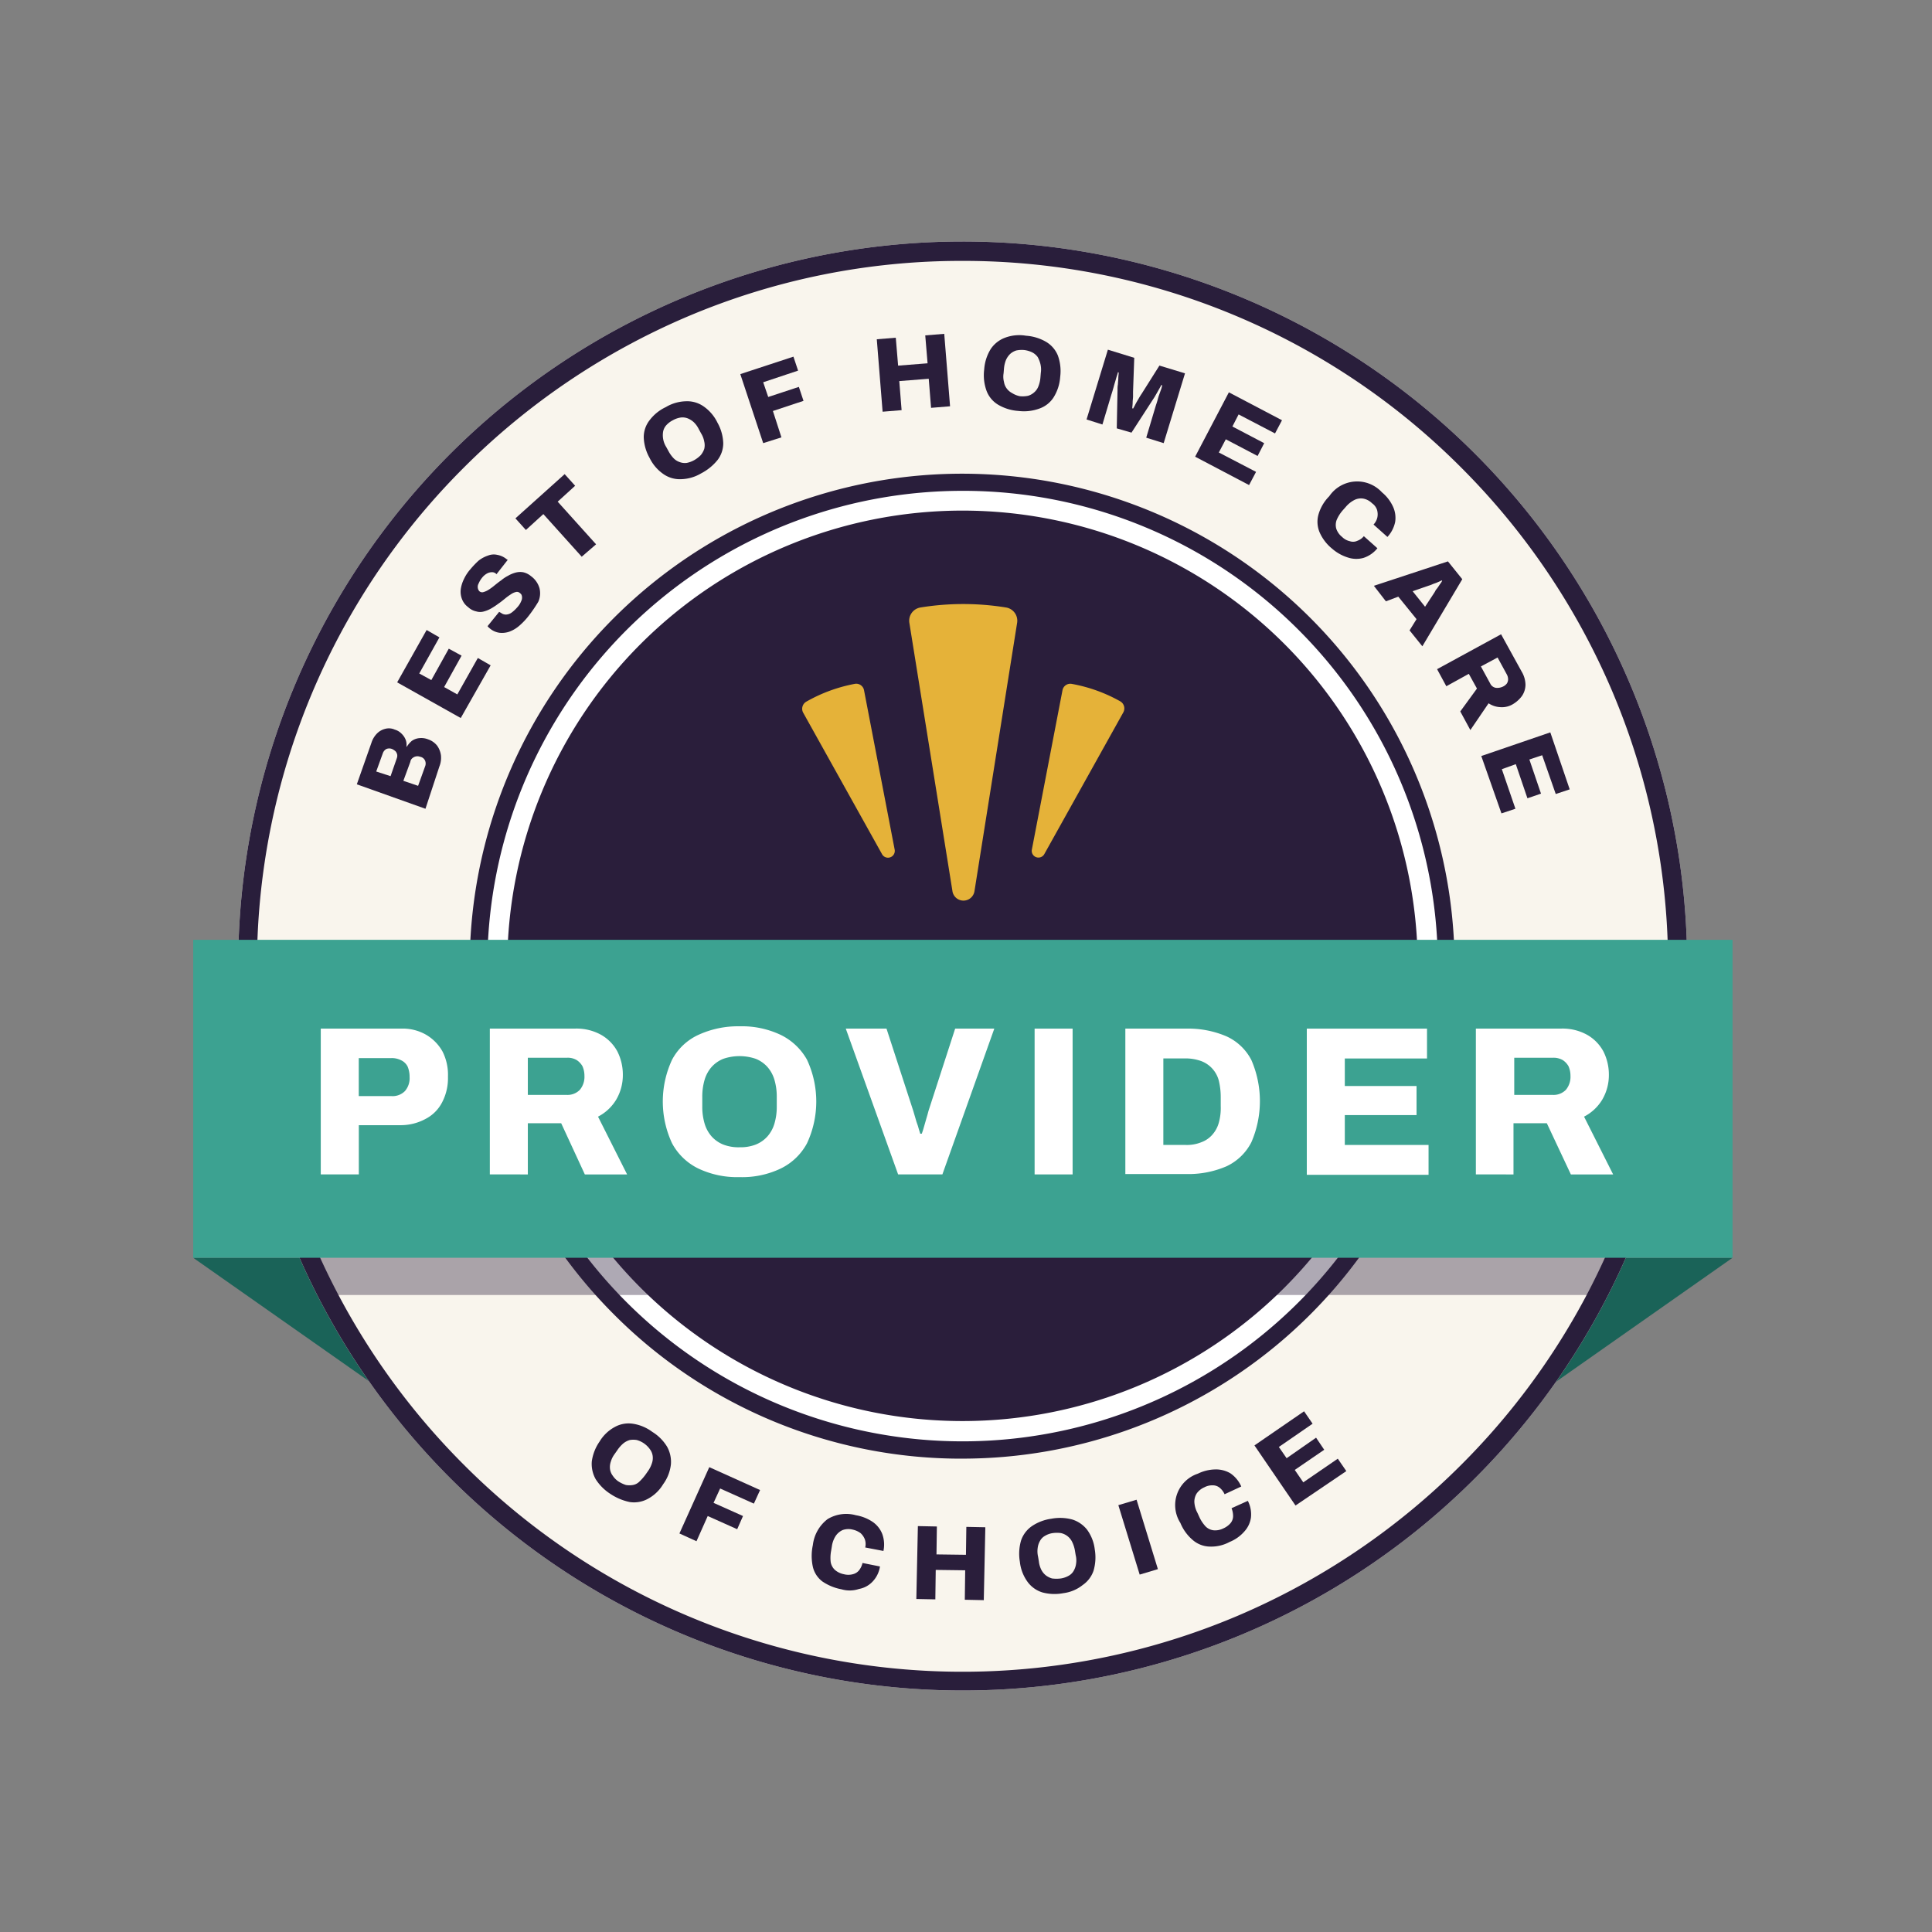
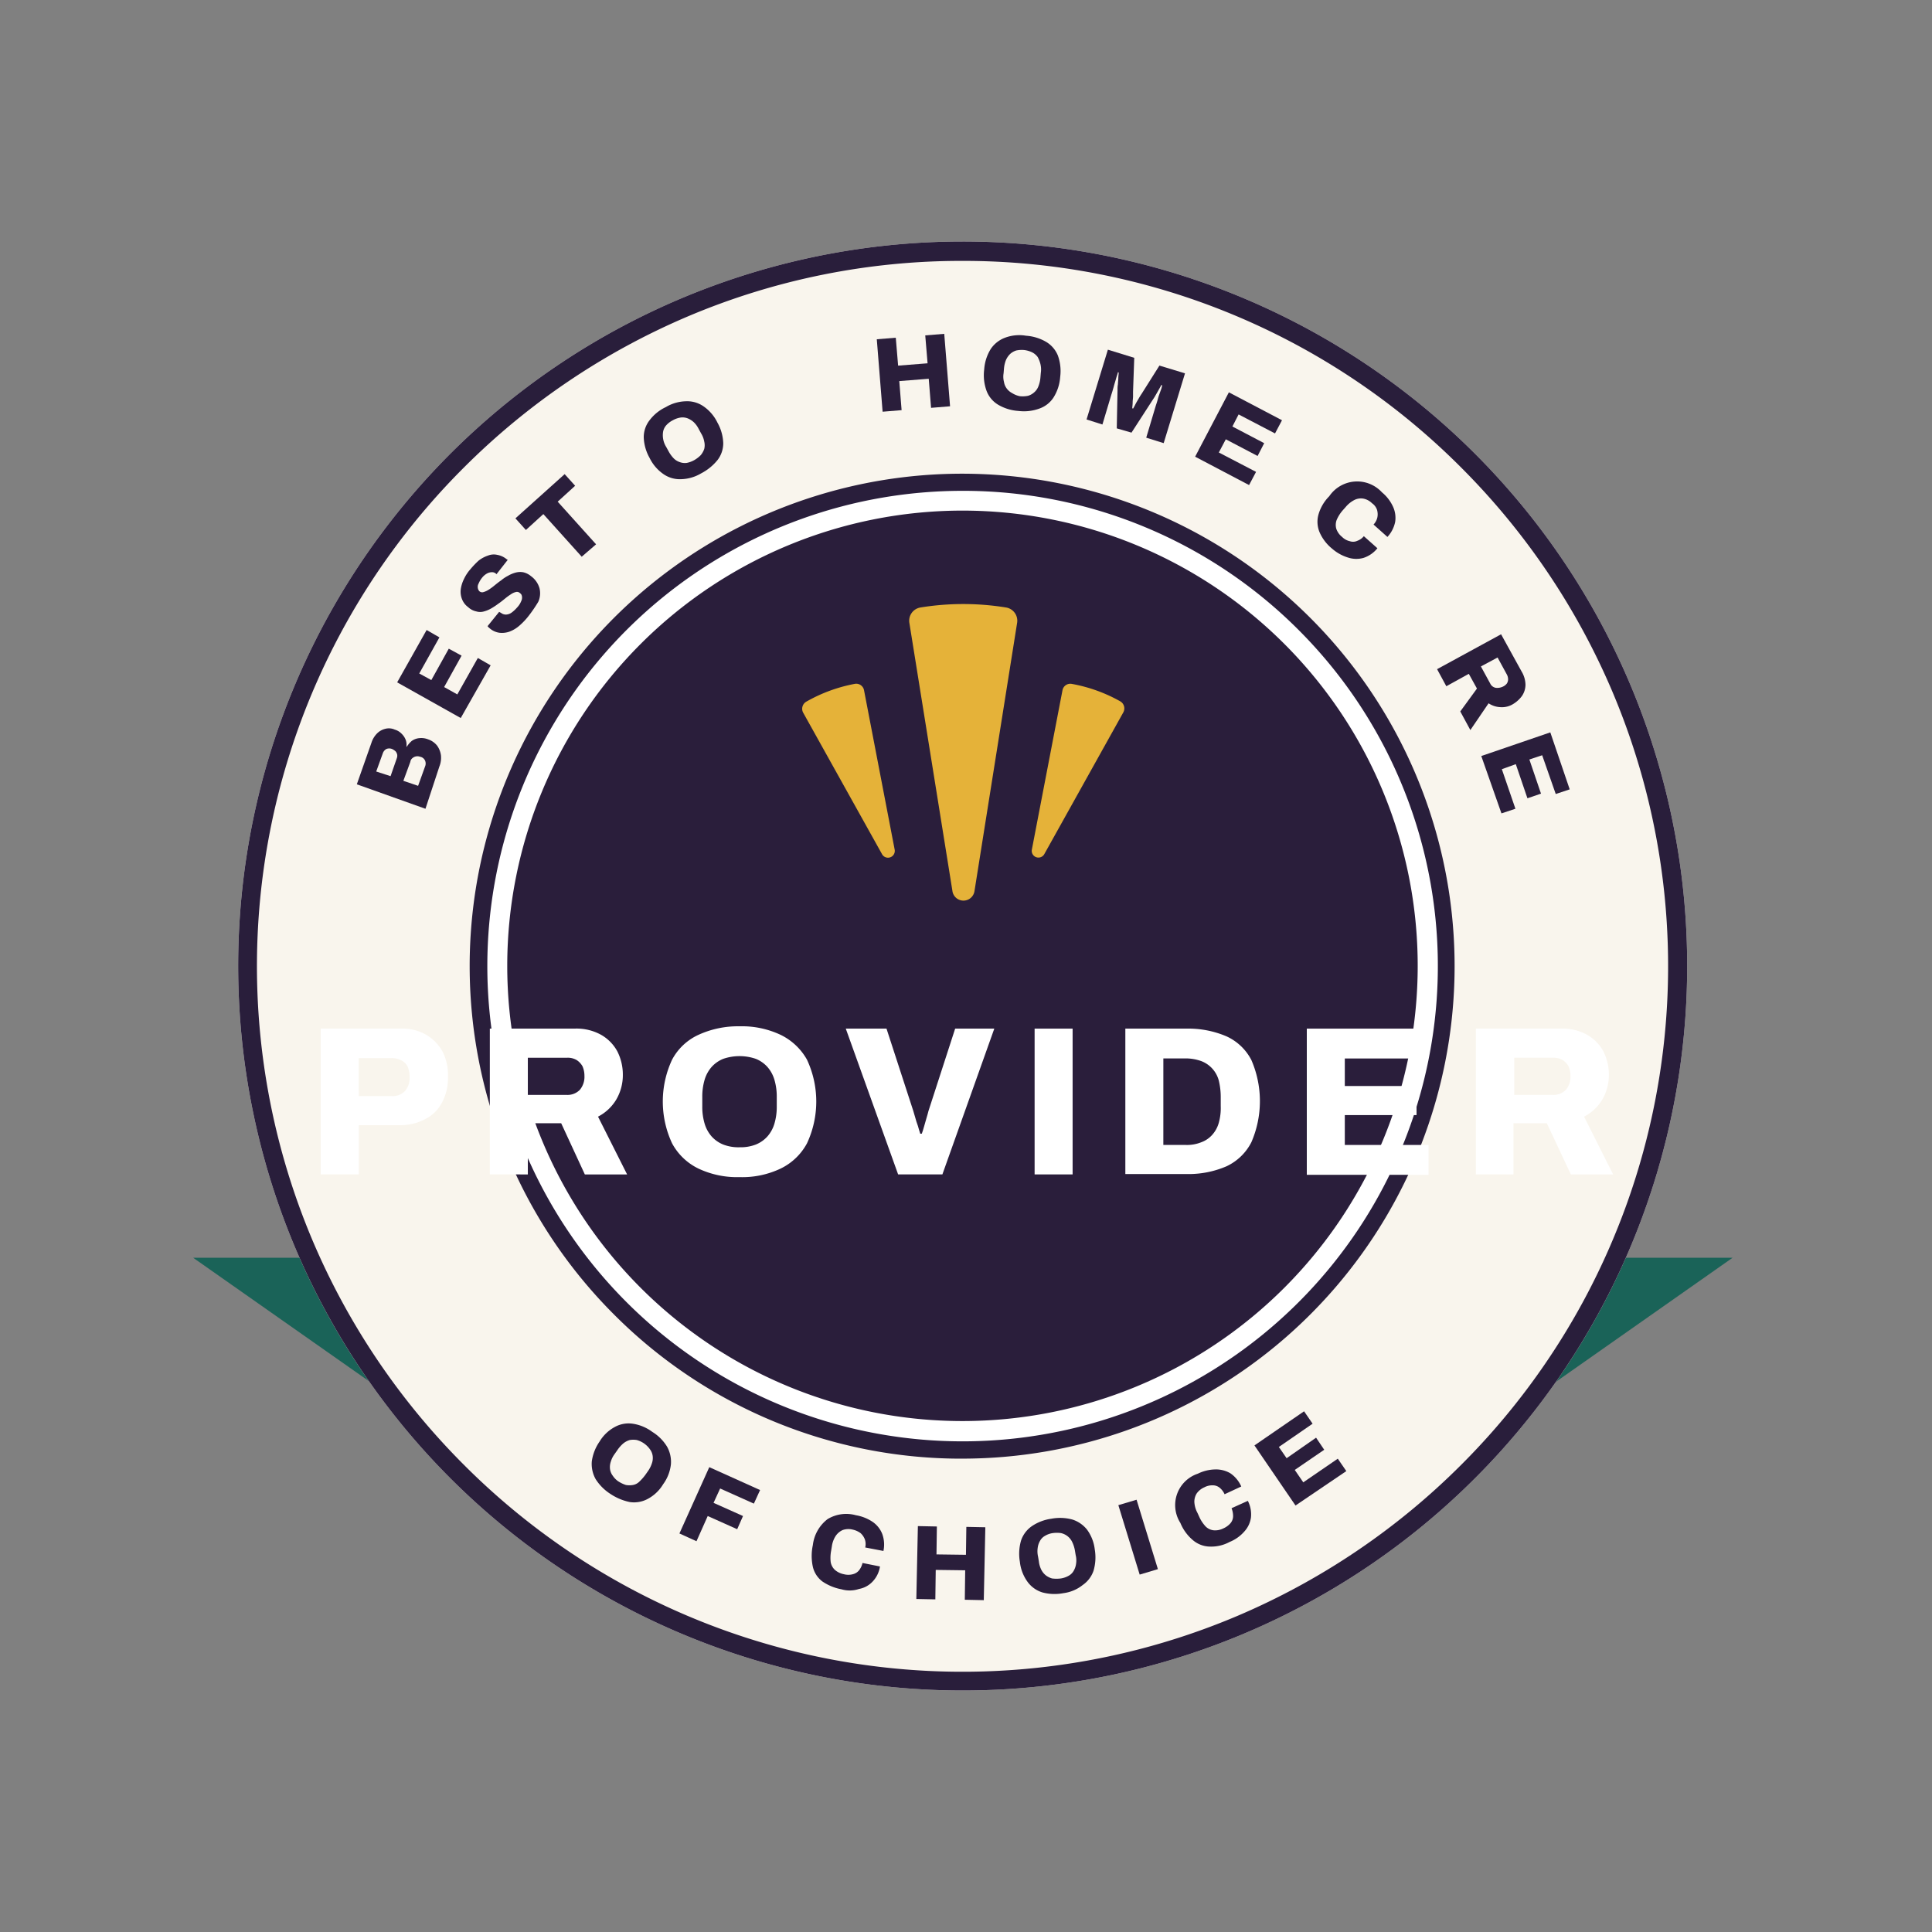
<svg xmlns="http://www.w3.org/2000/svg" width="160" height="160" viewBox="0 0 160 160">
  <rect x="0" y="0" width="160" height="160" fill="#808080" stroke="none" />
  <defs>
    <clipPath id="b">
      <rect width="160" height="160" />
    </clipPath>
  </defs>
  <g id="a" clip-path="url(#b)">
    <g transform="translate(16 20)">
      <path d="M112.711,280.072H14.771L0,269.7H127.482Z" transform="translate(0 -185.536)" fill="#1a6358" />
      <g transform="translate(3.693 0)">
        <path d="M71.516,7.6a60,60,0,1,0,60.016,59.984A60,60,0,0,0,71.516,7.6Zm0,99.192a39.176,39.176,0,1,1,39.176-39.176A39.167,39.167,0,0,1,71.516,106.792Z" transform="translate(-11.5 -7.6)" fill="#f9f5ed" />
        <path d="M71.516,9.206a58.184,58.184,0,0,1,41.3,17.115,58.634,58.634,0,0,1,12.523,18.56,58.323,58.323,0,0,1-12.523,64.03,58.634,58.634,0,0,1-18.56,12.523,58.323,58.323,0,0,1-64.03-12.523A58.634,58.634,0,0,1,17.7,90.351a58.323,58.323,0,0,1,12.523-64.03A58.634,58.634,0,0,1,48.781,13.8,57.992,57.992,0,0,1,71.516,9.206m0,99.192A40.784,40.784,0,1,0,42.648,96.452,40.59,40.59,0,0,0,71.516,108.4m0-100.8a60,60,0,1,0,60.016,59.984A60,60,0,0,0,71.516,7.6Zm0,99.192a39.176,39.176,0,1,1,39.176-39.176,39.167,39.167,0,0,1-39.176,39.176Z" transform="translate(-11.5 -7.6)" fill="#291e3b" />
      </g>
      <g transform="translate(13.551 7.642)">
        <path d="M47.884,139.826,42.2,137.8l1.22-3.468a1.906,1.906,0,0,1,.45-.739,1.429,1.429,0,0,1,.674-.385,1.174,1.174,0,0,1,.8.064,1.269,1.269,0,0,1,.578.353,1.4,1.4,0,0,1,.321.482,1.153,1.153,0,0,1,.064.578h.032a2.051,2.051,0,0,1,.417-.482,1.271,1.271,0,0,1,.61-.225,1.52,1.52,0,0,1,.739.1,1.606,1.606,0,0,1,.739.514,1.768,1.768,0,0,1,.321.8,1.93,1.93,0,0,1-.128.931Zm-2.89-2.7.514-1.477a.579.579,0,0,0,.032-.321.645.645,0,0,0-.128-.257,1.12,1.12,0,0,0-.289-.193.626.626,0,0,0-.482,0,.646.646,0,0,0-.289.353l-.546,1.509Zm2.28.8.578-1.606a.626.626,0,0,0,0-.482.559.559,0,0,0-.417-.321.624.624,0,0,0-.61.1.462.462,0,0,0-.193.321l-.578,1.573Z" transform="translate(-42.2 -100.489)" fill="#2a1e3b" />
        <path d="M57.866,115.089,52.6,112.135l2.44-4.335,1.06.61L54.43,111.4l1,.546,1.445-2.6,1.06.578-1.445,2.6,1.092.61,1.7-3.018,1.06.61Z" transform="translate(-49.26 -83.267)" fill="#2a1e3b" />
        <path d="M74.562,93.435a5.628,5.628,0,0,1-.739.771,2.666,2.666,0,0,1-.8.482,1.869,1.869,0,0,1-.835.1,1.554,1.554,0,0,1-.867-.417c-.032,0-.032-.032-.064-.064l-.064-.064.963-1.188a.112.112,0,0,0,.064.032c.032.032.032.032.064.032a.648.648,0,0,0,.45.161.852.852,0,0,0,.45-.161,2.665,2.665,0,0,0,.45-.417,1.765,1.765,0,0,0,.225-.289,1.893,1.893,0,0,0,.128-.257.605.605,0,0,0,.064-.257.546.546,0,0,0-.032-.225.321.321,0,0,0-.128-.161.362.362,0,0,0-.353-.1,1.217,1.217,0,0,0-.417.193,4.591,4.591,0,0,0-.482.353c-.161.128-.353.289-.546.417a6.024,6.024,0,0,1-.578.385,2.476,2.476,0,0,1-.61.257,1.094,1.094,0,0,1-.642,0,1.378,1.378,0,0,1-.674-.353,1.467,1.467,0,0,1-.514-.674,1.683,1.683,0,0,1-.1-.8,2.778,2.778,0,0,1,.257-.835,3.394,3.394,0,0,1,.546-.835,7.169,7.169,0,0,1,.674-.706,2.58,2.58,0,0,1,.771-.417,1.294,1.294,0,0,1,.771-.064,1.663,1.663,0,0,1,.771.353l.1.064-.931,1.188L71.9,89.9a.483.483,0,0,0-.353-.128.855.855,0,0,0-.385.1,1.359,1.359,0,0,0-.417.353,1.916,1.916,0,0,0-.289.482.553.553,0,0,0-.064.385.484.484,0,0,0,.128.257.35.35,0,0,0,.353.064,1.567,1.567,0,0,0,.417-.193,4.6,4.6,0,0,0,.482-.353c.161-.128.353-.289.546-.417a3.016,3.016,0,0,1,.578-.385,2.479,2.479,0,0,1,.61-.257,1.451,1.451,0,0,1,.642-.032,1.513,1.513,0,0,1,.642.321,1.863,1.863,0,0,1,.706,1,1.72,1.72,0,0,1-.1,1.124A11.618,11.618,0,0,1,74.562,93.435Z" transform="translate(-60.369 -70.026)" fill="#2a1e3b" />
        <path d="M88.591,74.44l-3.179-3.532-1.445,1.317-.867-.963L87.178,67.6l.867.963L86.6,69.88l3.179,3.532Z" transform="translate(-69.966 -55.976)" fill="#2a1e3b" />
        <path d="M120.952,54.764a3.407,3.407,0,0,1-1.67.482,2.372,2.372,0,0,1-1.445-.417,3.474,3.474,0,0,1-1.156-1.349,3.721,3.721,0,0,1-.482-1.7,2.28,2.28,0,0,1,.482-1.413,3.6,3.6,0,0,1,1.349-1.092,3.407,3.407,0,0,1,1.67-.482,2.372,2.372,0,0,1,1.445.417,3.474,3.474,0,0,1,1.156,1.349,3.721,3.721,0,0,1,.482,1.7,2.28,2.28,0,0,1-.482,1.413A4.273,4.273,0,0,1,120.952,54.764Zm-.578-1.092a2.45,2.45,0,0,0,.546-.417,1.629,1.629,0,0,0,.289-.514,1.3,1.3,0,0,0,0-.61,1.943,1.943,0,0,0-.257-.674l-.193-.353a2.063,2.063,0,0,0-.417-.578,1.725,1.725,0,0,0-.514-.321,1.2,1.2,0,0,0-.578-.064,1.928,1.928,0,0,0-.642.225,1.883,1.883,0,0,0-.546.417,1.113,1.113,0,0,0-.257.514,1.84,1.84,0,0,0,.257,1.284l.193.353a2.672,2.672,0,0,0,.417.578,1.257,1.257,0,0,0,.514.321,1.2,1.2,0,0,0,.578.064A2.056,2.056,0,0,0,120.374,53.672Z" transform="translate(-92.438 -43.204)" fill="#2a1e3b" />
-         <path d="M142.995,44.461,141.1,38.745l4.4-1.445.385,1.156-2.89.963.417,1.22,2.537-.835.385,1.156L143.8,41.8l.706,2.184Z" transform="translate(-109.342 -35.405)" fill="#2a1e3b" />
        <path d="M176.782,37.854l-.482-6,1.573-.128.193,2.312,2.44-.193-.193-2.312,1.573-.128.482,6-1.573.128-.193-2.408-2.44.193.193,2.408Z" transform="translate(-133.239 -31.4)" fill="#2a1e3b" />
        <path d="M206.775,38.036a3.789,3.789,0,0,1-1.67-.514,2.276,2.276,0,0,1-.963-1.156,3.788,3.788,0,0,1-.193-1.766,3.676,3.676,0,0,1,.546-1.7,2.466,2.466,0,0,1,1.188-.931,3.35,3.35,0,0,1,1.734-.161,3.789,3.789,0,0,1,1.67.514,2.34,2.34,0,0,1,.963,1.124,3.789,3.789,0,0,1,.193,1.766,3.676,3.676,0,0,1-.546,1.7,2.292,2.292,0,0,1-1.188.931A3.7,3.7,0,0,1,206.775,38.036Zm.128-1.22a2.263,2.263,0,0,0,.674-.032,1.34,1.34,0,0,0,.514-.289,1.222,1.222,0,0,0,.353-.514,2.521,2.521,0,0,0,.161-.706l.032-.385a1.882,1.882,0,0,0-.032-.739,2.412,2.412,0,0,0-.225-.578,1.307,1.307,0,0,0-.45-.385,2.131,2.131,0,0,0-.642-.193,2.262,2.262,0,0,0-.674.032,1.339,1.339,0,0,0-.514.289,1.6,1.6,0,0,0-.353.514,2.519,2.519,0,0,0-.161.706l-.032.385a1.691,1.691,0,0,0,.032.706,1.219,1.219,0,0,0,.225.546,1.307,1.307,0,0,0,.45.385A1.923,1.923,0,0,0,206.9,36.816Z" transform="translate(-151.993 -31.646)" fill="#2a1e3b" />
        <path d="M230.4,41.28l1.766-5.78,2.184.674-.1,2.794v.385c0,.161-.032.353-.032.514,0,.193-.032.353-.032.482l.064.032a3.5,3.5,0,0,0,.193-.353c.064-.128.161-.289.257-.45a4.754,4.754,0,0,1,.257-.417l1.477-2.344,2.119.642-1.766,5.78-1.445-.45.739-2.473c.064-.225.161-.482.225-.739s.161-.482.225-.674a2.009,2.009,0,0,0,.128-.45l-.064-.032c-.032.064-.1.193-.193.353s-.161.289-.257.45a4.753,4.753,0,0,1-.257.417l-1.766,2.729-1.22-.353.064-3.243a1.977,1.977,0,0,1,.032-.417c0-.161.032-.353.032-.514s.032-.321.032-.45L233,37.362c-.032.161-.1.321-.161.546s-.128.417-.193.674c-.064.225-.128.45-.193.642l-.739,2.473Z" transform="translate(-169.967 -34.183)" fill="#2a1e3b" />
        <path d="M258.4,51.83l2.794-5.33,4.4,2.312-.578,1.092L262,48.33l-.514,1,2.633,1.381-.546,1.06-2.633-1.381-.578,1.092,3.083,1.606-.578,1.092Z" transform="translate(-188.975 -41.651)" fill="#2a1e3b" />
        <path d="M291.161,75.05a3.6,3.6,0,0,1-1.028-1.349,2.241,2.241,0,0,1-.1-1.445,3.517,3.517,0,0,1,.9-1.541,2.792,2.792,0,0,1,4.367-.321,3.331,3.331,0,0,1,.9,1.156,2.222,2.222,0,0,1,.193,1.284,2.6,2.6,0,0,1-.642,1.252L294.6,73.059a1.254,1.254,0,0,0,.321-.61,1.312,1.312,0,0,0-.032-.61,1.092,1.092,0,0,0-.417-.546,1.378,1.378,0,0,0-.739-.385,1.213,1.213,0,0,0-.739.128,2.336,2.336,0,0,0-.706.578l-.257.289a3,3,0,0,0-.482.771,1.174,1.174,0,0,0-.032.739,1.475,1.475,0,0,0,.482.674,1.292,1.292,0,0,0,.642.353.806.806,0,0,0,.61-.032,1.225,1.225,0,0,0,.546-.385l1.124,1a2.453,2.453,0,0,1-1.156.8,2.2,2.2,0,0,1-1.284-.032A3.621,3.621,0,0,1,291.161,75.05Z" transform="translate(-210.401 -57.261)" fill="#2a1e3b" />
-         <path d="M304.5,92.123l6.133-2.023,1.188,1.477-3.307,5.555-1.06-1.317.578-.931-1.509-1.862-1.028.385Zm3.211.45,1.028,1.284.739-1.124a1.4,1.4,0,0,0,.128-.225c.064-.1.128-.161.193-.257l.193-.289a1.125,1.125,0,0,0,.161-.257l-.032-.032a3.767,3.767,0,0,1-.353.161c-.128.064-.289.1-.417.161a2.434,2.434,0,0,1-.353.128Z" transform="translate(-220.272 -71.251)" fill="#2a1e3b" />
        <path d="M320.8,111.79l5.3-2.89,1.7,3.083a2.209,2.209,0,0,1,.321,1.092,1.674,1.674,0,0,1-.289.931,2.508,2.508,0,0,1-.739.674,1.753,1.753,0,0,1-1.028.257,1.923,1.923,0,0,1-1-.321l-1.509,2.216-.835-1.541,1.381-1.895-.674-1.22-1.862,1.028Zm3.629-.225.771,1.413a.621.621,0,0,0,.45.353,1.062,1.062,0,0,0,.61-.1.875.875,0,0,0,.321-.257.648.648,0,0,0,.1-.353.856.856,0,0,0-.1-.385l-.771-1.413Z" transform="translate(-231.338 -84.014)" fill="#2a1e3b" />
        <path d="M332.2,136.159l5.716-1.959,1.606,4.72-1.156.385-1.124-3.211-1.06.353.963,2.826-1.124.385-.963-2.826-1.156.417,1.124,3.275-1.156.385Z" transform="translate(-239.077 -101.19)" fill="#2a1e3b" />
      </g>
      <g transform="translate(24.34 20.648)">
        <ellipse cx="38.534" cy="38.534" rx="38.534" ry="38.534" transform="translate(0.835 0.803)" fill="#2a1e3b" />
        <path d="M115.168,73.538a37.7,37.7,0,1,1-37.7,37.7,37.714,37.714,0,0,1,37.7-37.7m0-1.638a39.359,39.359,0,1,0,27.841,11.528A39.24,39.24,0,0,0,115.168,71.9Z" transform="translate(-75.8 -71.9)" fill="#fff" />
      </g>
      <g transform="translate(50.435 30.024)">
        <g transform="translate(8.861)">
          <path d="M190.065,124.862l3.532-22.221a1.111,1.111,0,0,0-.9-1.252,22.125,22.125,0,0,0-7.129,0,1.111,1.111,0,0,0-.9,1.252l3.564,22.189A.923.923,0,0,0,190.065,124.862Z" transform="translate(-184.657 -101.1)" fill="#e5b239" />
        </g>
        <g transform="translate(19.009 6.604)">
          <path d="M217.3,135.774l6.551-11.753a.678.678,0,0,0-.257-.9,12.8,12.8,0,0,0-4.014-1.445.659.659,0,0,0-.771.514l-2.537,13.2A.555.555,0,0,0,217.3,135.774Z" transform="translate(-216.26 -121.666)" fill="#e5b239" />
        </g>
        <g transform="translate(0 6.604)">
          <path d="M164.717,135.388l-2.537-13.2a.658.658,0,0,0-.771-.514,12.865,12.865,0,0,0-4.014,1.477.678.678,0,0,0-.257.9l6.551,11.753A.563.563,0,0,0,164.717,135.388Z" transform="translate(-157.062 -121.666)" fill="#e5b239" />
        </g>
      </g>
      <g transform="translate(33.004 96.88)">
        <path d="M104.329,318.263a4,4,0,0,1-1.22-1.22,2.571,2.571,0,0,1-.321-1.477,3.775,3.775,0,0,1,.642-1.638,3.289,3.289,0,0,1,1.284-1.22,2.351,2.351,0,0,1,1.477-.257,3.6,3.6,0,0,1,1.606.674,3.683,3.683,0,0,1,1.22,1.22,2.571,2.571,0,0,1,.321,1.477,3.414,3.414,0,0,1-.642,1.638,3.288,3.288,0,0,1-1.284,1.22,2.388,2.388,0,0,1-1.477.257A4.535,4.535,0,0,1,104.329,318.263Zm.674-1.028a2.627,2.627,0,0,0,.61.289,1.747,1.747,0,0,0,.578,0,1.012,1.012,0,0,0,.546-.289,4.161,4.161,0,0,0,.482-.546l.225-.321a2.392,2.392,0,0,0,.321-.642,1.327,1.327,0,0,0,.064-.61,1.166,1.166,0,0,0-.225-.546,1.987,1.987,0,0,0-1.092-.771,1.746,1.746,0,0,0-.578,0,1.505,1.505,0,0,0-.546.289,2.77,2.77,0,0,0-.482.546l-.225.321a2.006,2.006,0,0,0-.321.642,1.371,1.371,0,0,0-.064.61,1.166,1.166,0,0,0,.225.546A1.721,1.721,0,0,0,105,317.236Z" transform="translate(-102.781 -311.423)" fill="#2a1e3b" />
        <path d="M125.4,329.191l2.473-5.491,4.207,1.895-.514,1.124-2.794-1.252-.546,1.188,2.44,1.092-.482,1.092-2.44-1.092-.931,2.087Z" transform="translate(-118.137 -319.076)" fill="#2a1e3b" />
        <path d="M161.973,342.032a4.147,4.147,0,0,1-1.573-.642,2.112,2.112,0,0,1-.8-1.22,4.22,4.22,0,0,1,0-1.8,3.168,3.168,0,0,1,1.22-2.151,2.986,2.986,0,0,1,2.344-.321,3.557,3.557,0,0,1,1.381.546,2.18,2.18,0,0,1,.8,1,2.563,2.563,0,0,1,.1,1.413l-1.509-.289a1.177,1.177,0,0,0-.032-.674,1.346,1.346,0,0,0-.353-.514,1.7,1.7,0,0,0-.642-.289,1.439,1.439,0,0,0-.835.032,1.374,1.374,0,0,0-.578.482,2.126,2.126,0,0,0-.321.867l-.064.385a3.11,3.11,0,0,0-.032.931,1.155,1.155,0,0,0,.353.642,1.589,1.589,0,0,0,.739.353,1.434,1.434,0,0,0,.739,0,.945.945,0,0,0,.514-.321,1.542,1.542,0,0,0,.289-.61l1.445.289a2.3,2.3,0,0,1-.61,1.252,2.039,2.039,0,0,1-1.124.61A2.422,2.422,0,0,1,161.973,342.032Z" transform="translate(-141.287 -327.293)" fill="#2a1e3b" />
        <path d="M186.5,344.937l.128-6.037,1.573.032-.032,2.312,2.44.032.032-2.312,1.573.032-.128,6.037L190.514,345l.032-2.44-2.44-.032-.032,2.44Z" transform="translate(-159.617 -329.395)" fill="#2a1e3b" />
        <path d="M216.682,343.026a3.877,3.877,0,0,1-1.734-.064,2.387,2.387,0,0,1-1.22-.867,3.441,3.441,0,0,1-.642-1.67,3.934,3.934,0,0,1,.1-1.766,2.365,2.365,0,0,1,.9-1.188,3.816,3.816,0,0,1,1.606-.61,3.879,3.879,0,0,1,1.734.064,2.53,2.53,0,0,1,1.22.835,3.446,3.446,0,0,1,.642,1.638,3.934,3.934,0,0,1-.1,1.766,2.365,2.365,0,0,1-.9,1.188A3.208,3.208,0,0,1,216.682,343.026Zm-.193-1.22a1.9,1.9,0,0,0,.642-.225,1.044,1.044,0,0,0,.417-.417,1.535,1.535,0,0,0,.193-.578,1.773,1.773,0,0,0-.032-.706l-.064-.385a2.6,2.6,0,0,0-.225-.706,1.349,1.349,0,0,0-.931-.739,2.352,2.352,0,0,0-.674,0,1.676,1.676,0,0,0-.642.225,1.044,1.044,0,0,0-.417.417,1.534,1.534,0,0,0-.193.578,1.957,1.957,0,0,0,.032.739l.064.385a2.075,2.075,0,0,0,.193.674,1.422,1.422,0,0,0,.385.482,1.547,1.547,0,0,0,.514.257A2.844,2.844,0,0,0,216.489,341.806Z" transform="translate(-177.629 -327.966)" fill="#2a1e3b" />
        <path d="M240.366,338.3,238.6,332.55l1.509-.45,1.766,5.748Z" transform="translate(-194.987 -324.779)" fill="#2a1e3b" />
        <path d="M257.817,330.3a3.212,3.212,0,0,1-1.638.385,2.225,2.225,0,0,1-1.381-.514,3.681,3.681,0,0,1-1.06-1.445,2.741,2.741,0,0,1,1.445-4.078,3.417,3.417,0,0,1,1.445-.353,2.349,2.349,0,0,1,1.252.321,2.581,2.581,0,0,1,.9,1.092l-1.381.642a1.456,1.456,0,0,0-.417-.546.9.9,0,0,0-.578-.193,1.379,1.379,0,0,0-.674.161,1.517,1.517,0,0,0-.642.514,1.294,1.294,0,0,0-.193.706,2.142,2.142,0,0,0,.257.9l.161.353a2.921,2.921,0,0,0,.514.771,1.11,1.11,0,0,0,.674.321,1.5,1.5,0,0,0,.8-.161,1.678,1.678,0,0,0,.578-.417.923.923,0,0,0,.225-.578,1.784,1.784,0,0,0-.128-.674l1.349-.61a2.457,2.457,0,0,1,.257,1.381,2.145,2.145,0,0,1-.546,1.156A3.214,3.214,0,0,1,257.817,330.3Z" transform="translate(-204.988 -319.483)" fill="#2a1e3b" />
        <path d="M277.1,317.1l-3.4-4.977,4.11-2.826.706,1.028-2.794,1.927.642.931,2.44-1.7.674,1-2.44,1.67.706,1.028,2.858-1.959.706,1.028Z" transform="translate(-218.816 -309.3)" fill="#2a1e3b" />
      </g>
      <g transform="translate(3.693 60.915)" opacity="0.38">
-         <path d="M131.532,197.3a59.793,59.793,0,0,1-7.1,26.331H18.6A59.793,59.793,0,0,1,11.5,197.3Z" transform="translate(-11.5 -197.3)" fill="#2a1e3b" />
-       </g>
-       <rect width="127.482" height="26.331" transform="translate(0 57.832)" fill="#3ca291" />
+         </g>
      <g transform="translate(10.565 64.993)">
-         <path d="M32.9,222.674V210.6h6.647a3.872,3.872,0,0,1,2.087.514,3.707,3.707,0,0,1,1.349,1.381,4.263,4.263,0,0,1,.45,2.087,4.308,4.308,0,0,1-.482,2.119,3.186,3.186,0,0,1-1.381,1.381,4.309,4.309,0,0,1-2.119.514h-3.4v4.078Zm3.147-6.486h2.7a1.432,1.432,0,0,0,1.124-.417,1.622,1.622,0,0,0,.385-1.156,2.2,2.2,0,0,0-.161-.867,1.137,1.137,0,0,0-.514-.514,1.69,1.69,0,0,0-.835-.193h-2.7Z" transform="translate(-32.9 -210.407)" fill="#fff" />
+         <path d="M32.9,222.674V210.6h6.647a3.872,3.872,0,0,1,2.087.514,3.707,3.707,0,0,1,1.349,1.381,4.263,4.263,0,0,1,.45,2.087,4.308,4.308,0,0,1-.482,2.119,3.186,3.186,0,0,1-1.381,1.381,4.309,4.309,0,0,1-2.119.514h-3.4v4.078Zm3.147-6.486h2.7a1.432,1.432,0,0,0,1.124-.417,1.622,1.622,0,0,0,.385-1.156,2.2,2.2,0,0,0-.161-.867,1.137,1.137,0,0,0-.514-.514,1.69,1.69,0,0,0-.835-.193h-2.7" transform="translate(-32.9 -210.407)" fill="#fff" />
        <path d="M76.5,222.674V210.6h7a4.193,4.193,0,0,1,2.216.514,3.48,3.48,0,0,1,1.349,1.381,4.256,4.256,0,0,1,.45,1.927,4.009,4.009,0,0,1-.546,2.055,3.771,3.771,0,0,1-1.509,1.413l2.408,4.785h-3.5l-1.959-4.239H79.647v4.239Zm3.147-6.583H82.89a1.428,1.428,0,0,0,1.06-.417,1.676,1.676,0,0,0,.385-1.156,1.983,1.983,0,0,0-.161-.8,1.486,1.486,0,0,0-.482-.514,1.445,1.445,0,0,0-.771-.193H79.647Z" transform="translate(-62.499 -210.407)" fill="#fff" />
        <path d="M127.458,222.491a7.494,7.494,0,0,1-3.4-.706,4.9,4.9,0,0,1-2.184-2.087,8.188,8.188,0,0,1,0-6.936,4.672,4.672,0,0,1,2.184-2.055,7.837,7.837,0,0,1,3.4-.706,7.494,7.494,0,0,1,3.4.706,5,5,0,0,1,2.184,2.055,8.189,8.189,0,0,1,0,6.936,4.9,4.9,0,0,1-2.184,2.087A7.4,7.4,0,0,1,127.458,222.491Zm0-2.473a3.5,3.5,0,0,0,1.349-.225,2.61,2.61,0,0,0,.963-.674,2.818,2.818,0,0,0,.578-1.06,4.85,4.85,0,0,0,.193-1.413v-.771a4.921,4.921,0,0,0-.193-1.445,2.817,2.817,0,0,0-.578-1.06,2.609,2.609,0,0,0-.963-.674,4.159,4.159,0,0,0-2.7,0,2.609,2.609,0,0,0-.963.674,2.816,2.816,0,0,0-.578,1.06,4.921,4.921,0,0,0-.193,1.445v.771a4.85,4.85,0,0,0,.193,1.413,2.817,2.817,0,0,0,.578,1.06,2.61,2.61,0,0,0,.963.674A3.5,3.5,0,0,0,127.458,220.019Z" transform="translate(-92.778 -210)" fill="#fff" />
        <path d="M172.635,222.674,168.3,210.6h3.372l2.216,6.808c.032.128.1.321.161.546s.128.45.225.706c.064.225.128.45.193.642h.128c.064-.161.128-.385.193-.61l.193-.674c.064-.225.128-.417.161-.578l2.216-6.84H180.6l-4.3,12.074Z" transform="translate(-124.821 -210.407)" fill="#fff" />
        <path d="M217,222.674V210.6h3.147v12.074Z" transform="translate(-157.883 -210.407)" fill="#fff" />
        <path d="M240.4,222.674V210.6h5.042a8.043,8.043,0,0,1,3.34.642,4.347,4.347,0,0,1,2.055,1.959,8.554,8.554,0,0,1,0,6.808A4.407,4.407,0,0,1,248.781,222a7.938,7.938,0,0,1-3.34.642H240.4Zm3.147-2.44h1.862a3.168,3.168,0,0,0,1.284-.225,2.238,2.238,0,0,0,.9-.61,2.494,2.494,0,0,0,.546-1,4.532,4.532,0,0,0,.161-1.381v-.739a5.822,5.822,0,0,0-.161-1.381,2.371,2.371,0,0,0-1.445-1.606,3.827,3.827,0,0,0-1.284-.225h-1.862Z" transform="translate(-173.769 -210.407)" fill="#fff" />
        <path d="M287.2,222.674V210.6h9.955v2.473h-6.808v2.28h5.941v2.408h-5.941v2.473h6.936v2.473H287.2Z" transform="translate(-205.541 -210.407)" fill="#fff" />
        <path d="M330.8,222.674V210.6h7a4.193,4.193,0,0,1,2.216.514,3.48,3.48,0,0,1,1.349,1.381,4.256,4.256,0,0,1,.45,1.927,4.009,4.009,0,0,1-.546,2.055,3.771,3.771,0,0,1-1.509,1.413l2.408,4.785h-3.5l-1.991-4.239h-2.761v4.239Zm3.147-6.583h3.243a1.428,1.428,0,0,0,1.06-.417,1.676,1.676,0,0,0,.385-1.156,1.982,1.982,0,0,0-.161-.8,1.487,1.487,0,0,0-.482-.514,1.526,1.526,0,0,0-.771-.193h-3.243v3.083Z" transform="translate(-235.14 -210.407)" fill="#fff" />
      </g>
    </g>
  </g>
</svg>